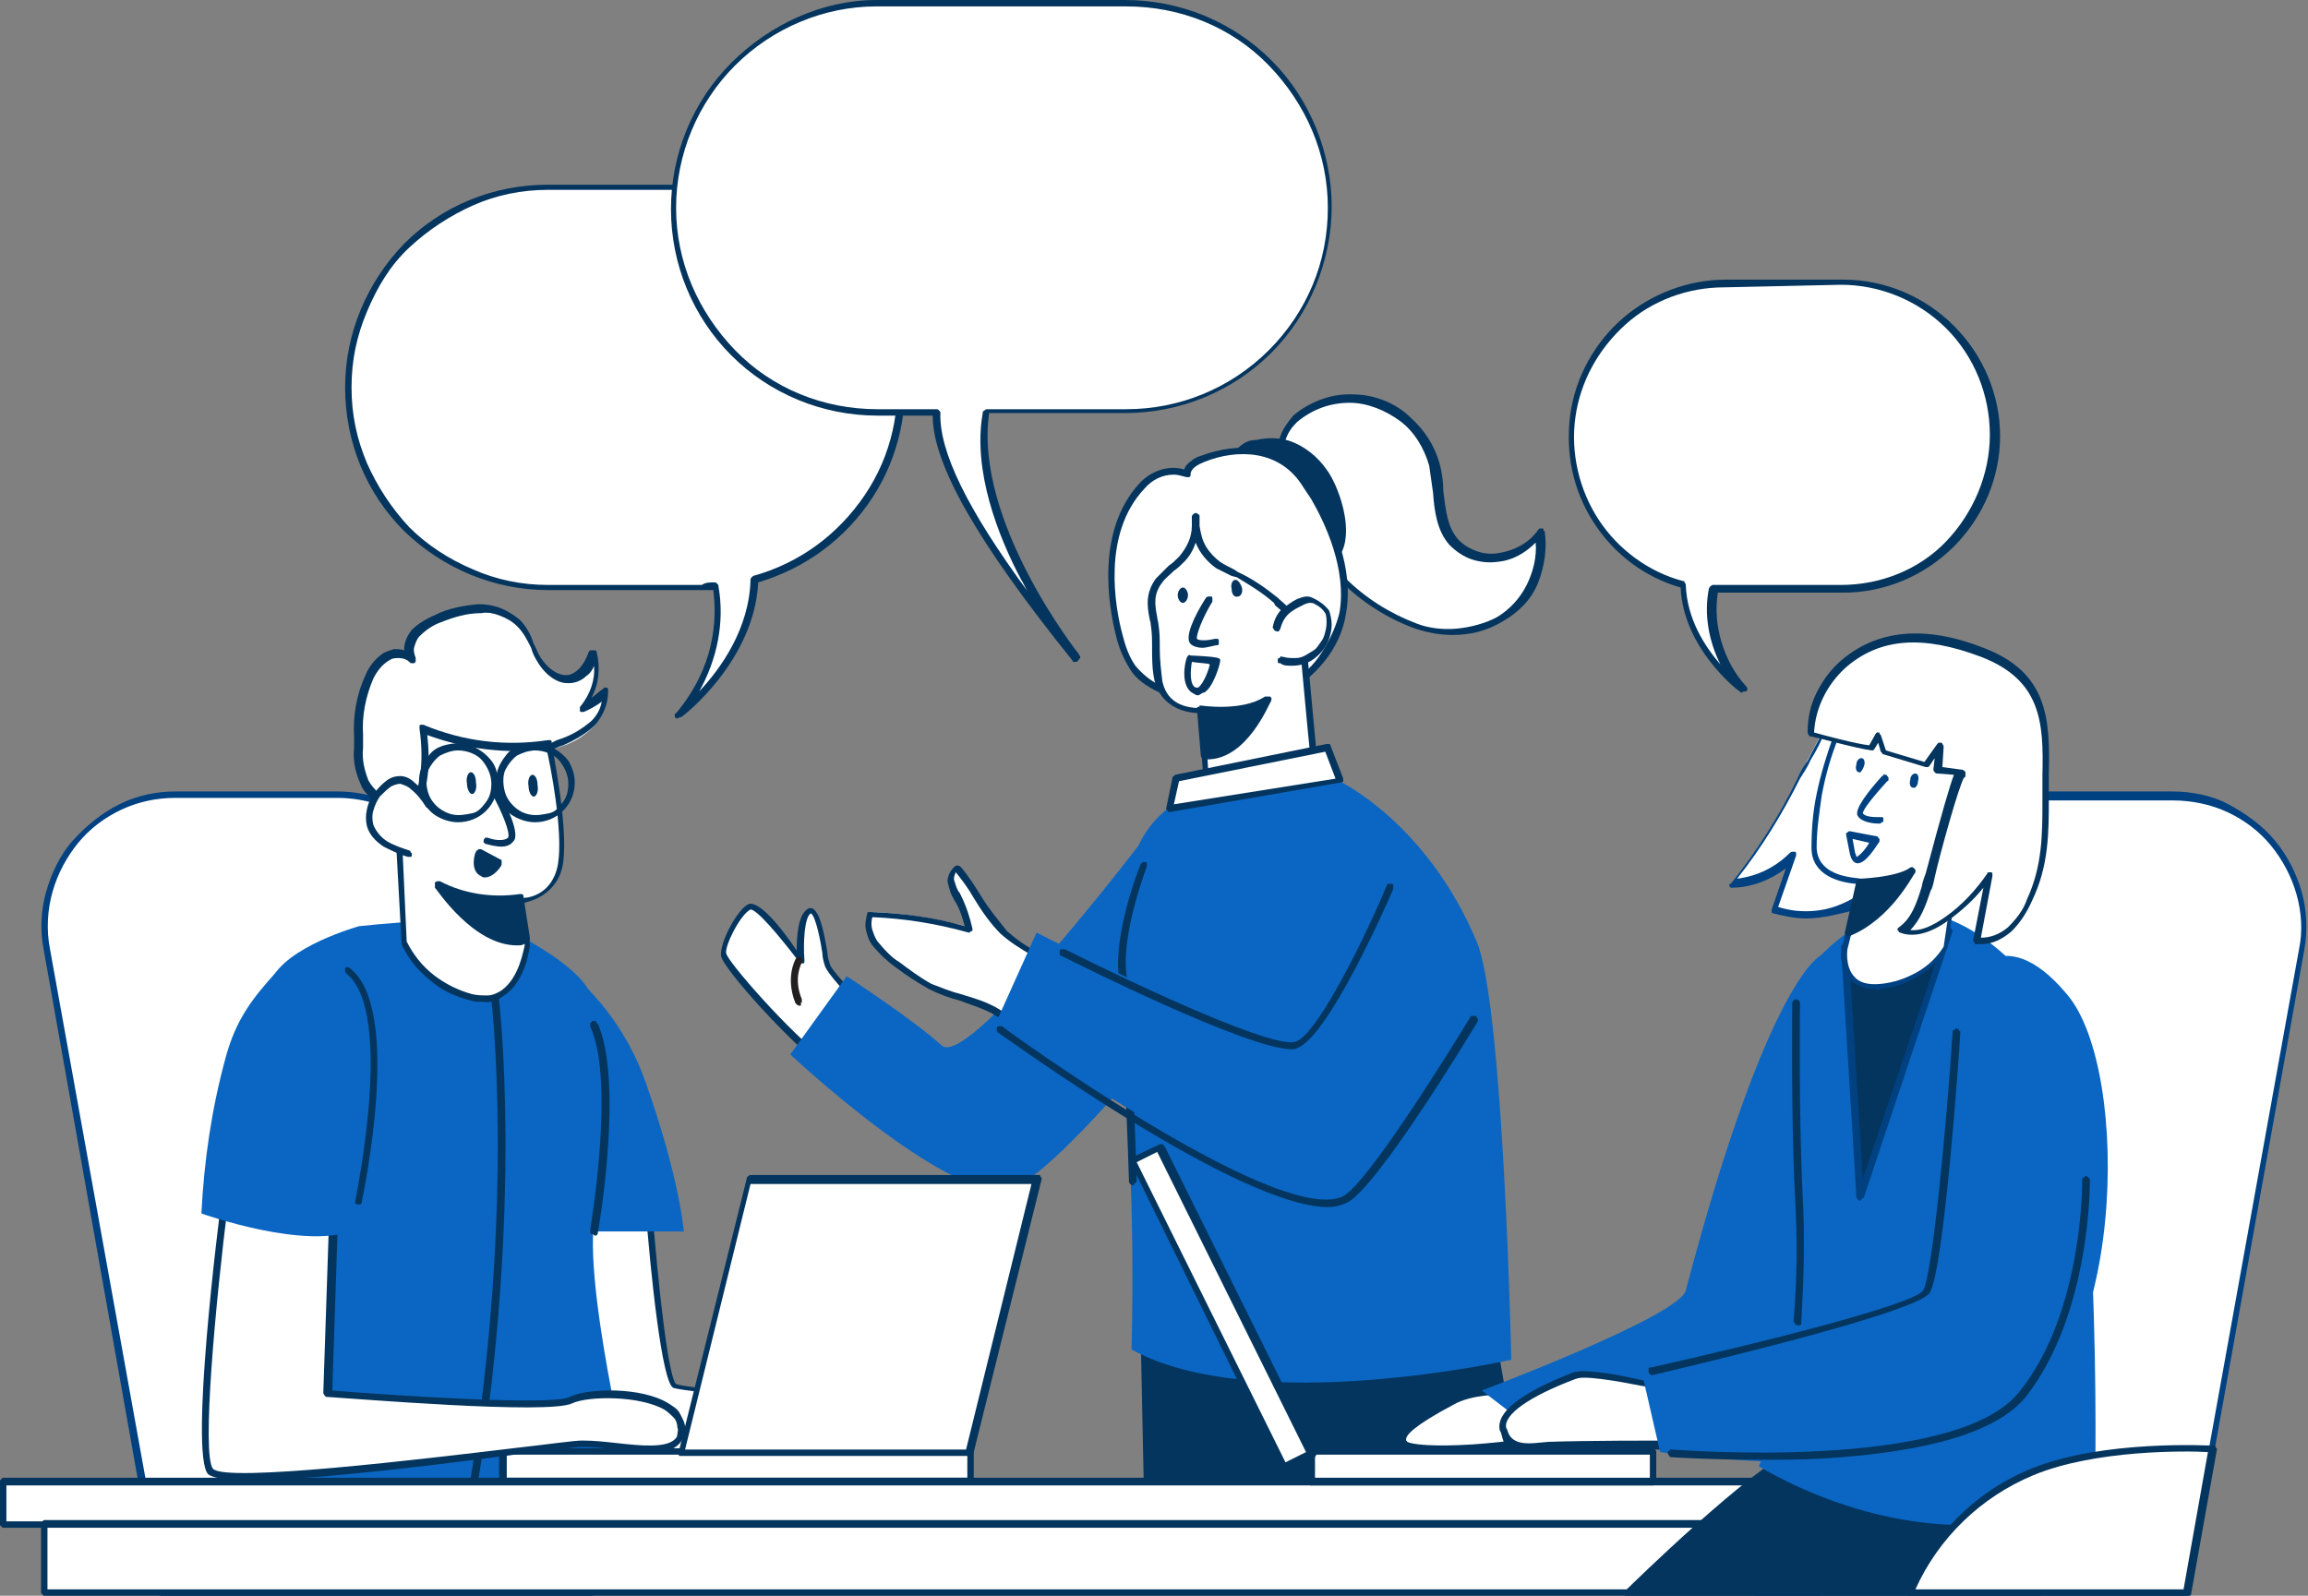
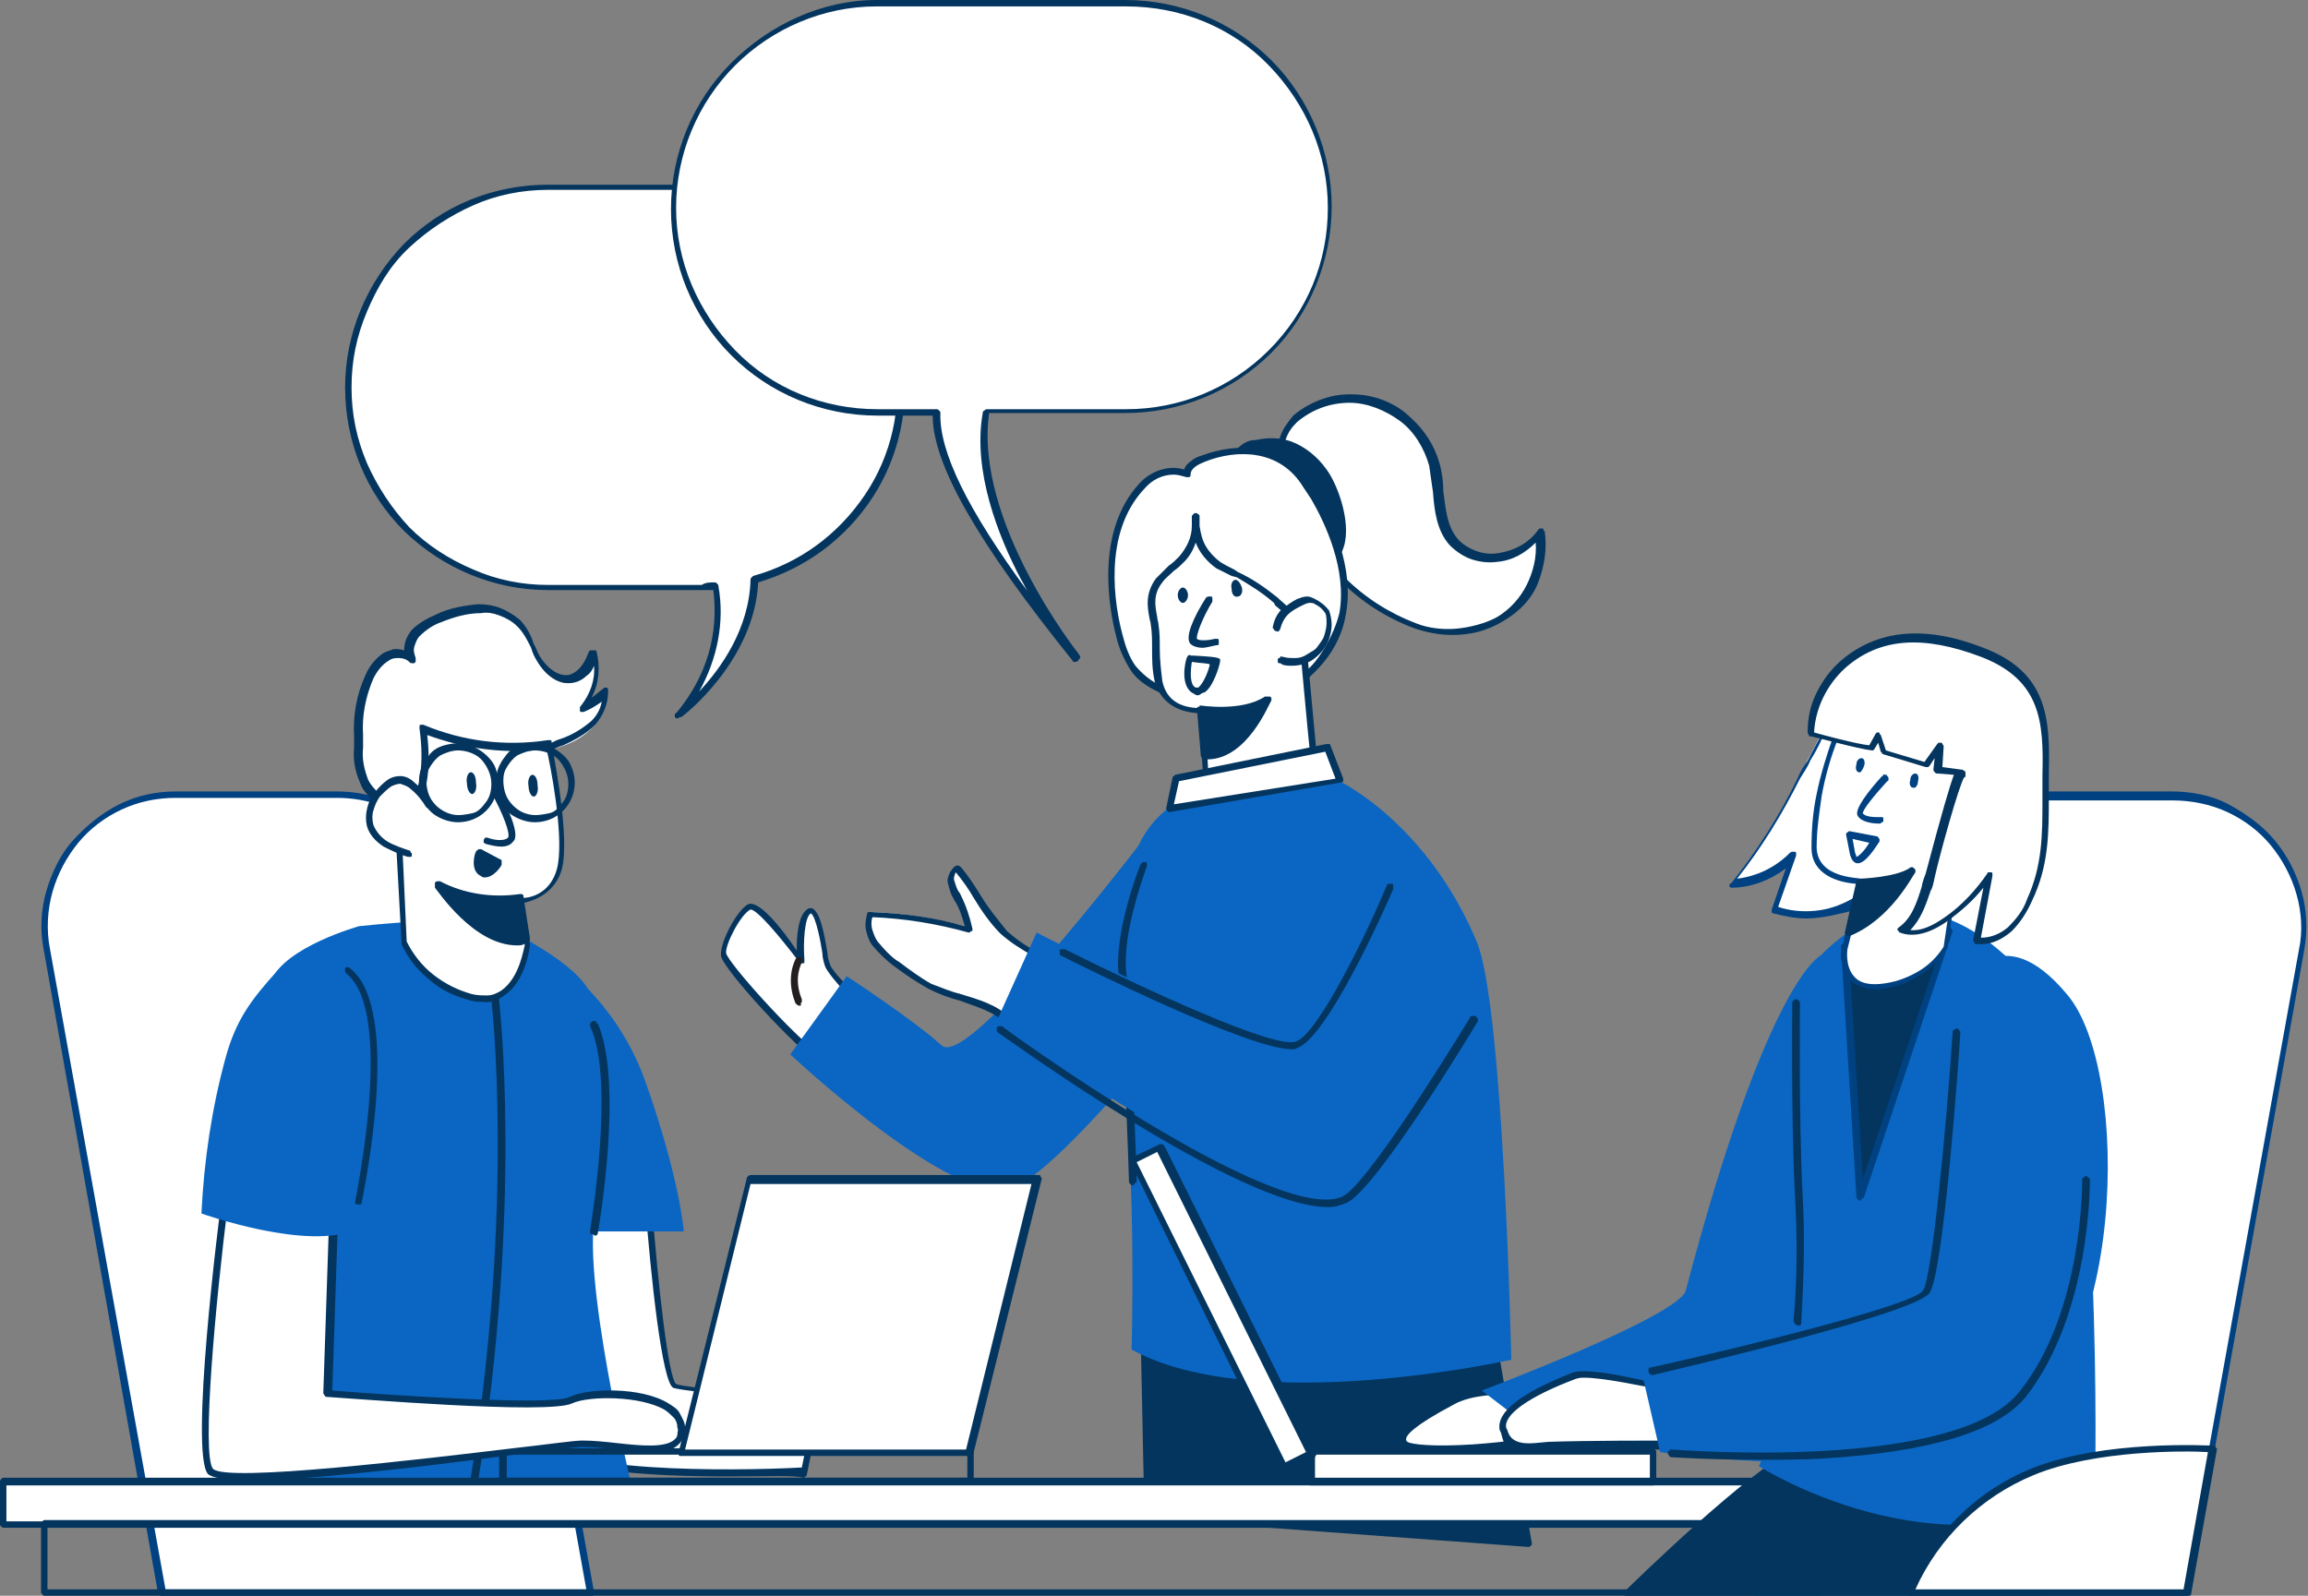
<svg xmlns="http://www.w3.org/2000/svg" version="1.1" id="Layer_1" x="0" y="0" viewBox="0 0 179.9 124.4" style="enable-background:new 0 0 179.9 124.4" xml:space="preserve">
  <rect x="0" y="0" width="179.9" height="124.4" fill="#808080" stroke="none" />
  <style>.st0{fill:#fff}.st1{fill:#04355e}.st2{fill:#0a66c2}.st4{fill:#004182}</style>
  <path class="st0" d="M66.9 78.2s-2.2-2.2-2.4-2.8c-.2-.6-.6-4.7-1.5-4.2s-.6 3.8-.6 3.8-3.1-4.7-4-4.3-2.1 2.9-2 3.7 5.7 7.1 7.6 8.2l2.9-4.4z" />
  <path class="st1" d="M64 82.9h-.1c-1.8-1.1-7.6-7.4-7.7-8.4s1.2-3.5 2.1-4c.8-.4 2.6 1.8 3.8 3.6 0-1.1.1-2.7.8-3.2.1-.1.2-.1.2-.1h.2c.6.3.9 1.7 1.2 3.5 0 .3.1.6.2.9.1.4 1.5 1.9 2.4 2.7 0 0 .1.1.1.2v.2l-3 4.5-.1.1H64zm-5.5-12c-.8.4-2 2.8-1.9 3.4.1.7 5.2 6.4 7.3 7.9l2.7-4.1c-.6-.6-2.1-2.2-2.3-2.8-.1-.3-.2-.7-.2-1-.1-.7-.5-2.9-.9-3.1-.5.3-.6 2.3-.5 3.6v.2c0 .1-.1.1-.1.1h-.2c-.1 0-.1-.1-.1-.1-1.6-2.1-3.3-4.1-3.8-4.1z" />
  <path class="st2" d="M90.6 63.5s-15 20-17.2 18-7.4-5.4-7.4-5.4l-4.4 6.1s13 12.2 17.4 10.4 17-18.2 17-18.2l-5.4-10.9z" />
  <path class="st0" d="M81.6 74.7c-1.1-.7-2.4-1.3-3.3-2.2-1.4-1.4-2.4-3.4-3.7-5-.2.1-.3.3-.4.5s-.1.4 0 .6c.1.4.3.8.5 1.2.4.8.7 1.7.9 2.5-2.5-.7-5.1-1.1-7.6-1.2-.1.4-.2.8-.1 1.2.1.4.2.8.5 1.1.5.6 1.1 1.2 1.7 1.7.8.7 1.6 1.2 2.5 1.7 2 1 4.4 1.1 6.1 2.7.8.7 2.2 1.4 3 .5.2-.3 0-5.2-.1-5.3z" />
-   <path class="st1" d="M80.6 80.8c-.8-.1-1.6-.4-2.2-1-1-1-2.3-1.3-3.6-1.8-.8-.2-1.6-.5-2.4-.9-.9-.5-1.8-1.1-2.6-1.7-.7-.5-1.3-1.1-1.8-1.7-.3-.4-.4-.8-.5-1.2-.1-.4 0-.9.1-1.3 0-.1.1-.1.1-.1h.2c2.5.1 4.9.4 7.3 1.1-.2-.7-.4-1.4-.8-2l-.1-.2c-.2-.3-.3-.7-.4-1.1-.1-.3 0-.5.1-.8.1-.2.3-.5.5-.6.1 0 .1-.1.2 0 .1 0 .1 0 .2.1.6.7 1.1 1.5 1.6 2.3.6 1 1.3 1.8 2 2.7.7.6 1.5 1.2 2.4 1.6.3.2.7.4.9.6.1.1.2.2.2.4.1.7.3 4.8-.1 5.3-.1.2-.3.3-.5.4-.2.1-.4.1-.6.2l-.2-.3zM68 71.5c-.1.3-.1.7 0 1 .1.3.2.6.4.9.5.6 1 1.2 1.7 1.6.8.6 1.6 1.2 2.5 1.7.8.3 1.5.6 2.3.8 1.3.4 2.8.8 3.9 1.9.5.5 1.2.8 1.9.9.1 0 .3 0 .4-.1.1-.1.2-.1.3-.2.2-.4.1-4.3 0-5-.3-.2-.6-.3-.9-.5-.9-.5-1.7-1-2.5-1.7-.8-.8-1.5-1.8-2.1-2.8-.4-.7-.9-1.4-1.4-2-.1.2-.2.5-.1.7.1.3.2.7.4.9l.1.2c.4.8.7 1.7.9 2.6v.1s0 .1-.1.1-.1.1-.1.1h-.1c-2.5-.7-5-1.1-7.5-1.2z" />
+   <path class="st1" d="M80.6 80.8c-.8-.1-1.6-.4-2.2-1-1-1-2.3-1.3-3.6-1.8-.8-.2-1.6-.5-2.4-.9-.9-.5-1.8-1.1-2.6-1.7-.7-.5-1.3-1.1-1.8-1.7-.3-.4-.4-.8-.5-1.2-.1-.4 0-.9.1-1.3 0-.1.1-.1.1-.1h.2c2.5.1 4.9.4 7.3 1.1-.2-.7-.4-1.4-.8-2l-.1-.2c-.2-.3-.3-.7-.4-1.1-.1-.3 0-.5.1-.8.1-.2.3-.5.5-.6.1 0 .1-.1.2 0 .1 0 .1 0 .2.1.6.7 1.1 1.5 1.6 2.3.6 1 1.3 1.8 2 2.7.7.6 1.5 1.2 2.4 1.6.3.2.7.4.9.6.1.1.2.2.2.4.1.7.3 4.8-.1 5.3-.1.2-.3.3-.5.4-.2.1-.4.1-.6.2l-.2-.3M68 71.5c-.1.3-.1.7 0 1 .1.3.2.6.4.9.5.6 1 1.2 1.7 1.6.8.6 1.6 1.2 2.5 1.7.8.3 1.5.6 2.3.8 1.3.4 2.8.8 3.9 1.9.5.5 1.2.8 1.9.9.1 0 .3 0 .4-.1.1-.1.2-.1.3-.2.2-.4.1-4.3 0-5-.3-.2-.6-.3-.9-.5-.9-.5-1.7-1-2.5-1.7-.8-.8-1.5-1.8-2.1-2.8-.4-.7-.9-1.4-1.4-2-.1.2-.2.5-.1.7.1.3.2.7.4.9l.1.2c.4.8.7 1.7.9 2.6v.1s0 .1-.1.1-.1.1-.1.1h-.1c-2.5-.7-5-1.1-7.5-1.2z" />
  <path class="st0" d="M106.1 31.2c1.3.2 2.6.8 3.6 1.7 1 .9 1.7 2.1 2.1 3.3.5 2.1.2 4.5 1.6 6.1.4.5 1 .8 1.6 1s1.2.3 1.9.2c1.3-.2 2.4-.9 3.2-1.9.2 1.3 0 2.6-.5 3.8-.5 1.2-1.4 2.2-2.5 2.9-1 .5-2.1.9-3.2 1s-2.3-.1-3.4-.4c-2.2-.8-4.1-2-5.7-3.7-2.7-2.4-4.4-5.7-4.8-9.3-.6-3.5 3.1-5.2 6.1-4.7z" />
  <path class="st1" d="M113.2 49.5c-1 0-2-.2-2.9-.5-2.2-.8-4.2-2.1-5.8-3.7-2.7-2.5-4.5-5.8-4.9-9.4-.1-.6 0-1.3.2-1.9.2-.6.6-1.1 1-1.6.7-.6 1.6-1.1 2.6-1.4s1.9-.3 2.9-.2c1.4.2 2.7.8 3.7 1.8 1 .9 1.8 2.1 2.2 3.5.2.7.3 1.5.3 2.2.2 1.5.3 2.8 1.2 3.8.4.4.9.7 1.5.9s1.2.2 1.7.1c1.2-.2 2.3-.8 3-1.8l.1-.1h.2c.1 0 .1 0 .1.1s.1.1.1.1c.2 1.3 0 2.7-.5 4s-1.5 2.3-2.7 3c-1.3.8-2.6 1.1-4 1.1zm-8-18.1c-1.5 0-2.9.5-4.1 1.5-.4.4-.7.8-.9 1.4s-.2 1.1-.2 1.6c.4 3.5 2.1 6.8 4.8 9.1 1.6 1.6 3.5 2.8 5.6 3.6 1 .4 2.2.5 3.2.4s2.2-.4 3.1-.9c1-.6 1.8-1.5 2.3-2.5.5-1 .8-2.2.7-3.3-.8.8-1.8 1.4-3 1.5-.7.1-1.4 0-2-.2-.6-.2-1.2-.6-1.7-1.1-1-1.1-1.2-2.7-1.3-4.1l-.3-2.1c-.4-1.4-1.2-2.7-2.3-3.5s-2.5-1.4-3.9-1.4z" />
  <path class="st1" d="M103.2 36.5c-.7-1-1.6-1.7-2.7-2.1-.8-.2-1.7-.3-2.5 0-.3 0-.6.1-.8.3s-.5.4-.7.6c-.1.3-.2.6-.2 1 0 .3.1.6.2.9.7 2.1 3.2 6.8 5.9 6.7 3.7-.2 2-5.7.8-7.4z" />
  <path class="st1" d="M102.2 44.2c-2.8 0-5.2-4.6-6-6.9-.1-.3-.2-.7-.2-1s.1-.7.2-1c.2-.3.4-.5.7-.7.3-.2.6-.3 1-.3.9-.2 1.8-.2 2.7.1 1.1.4 2.1 1.2 2.8 2.2.9 1.2 2.1 4.5 1.2 6.4-.2.4-.5.8-.9 1s-.9.4-1.3.3l-.2-.1zm-3-9.7c-.4 0-.8 0-1.2.1-.3 0-.5.1-.8.2s-.4.3-.6.5c-.1.3-.2.6-.1.8 0 .3.1.6.2.8.7 2.1 3.1 6.6 5.6 6.5.4 0 .7-.1 1.1-.3s.6-.5.7-.8c.8-1.7-.3-4.7-1.2-5.9-.6-.9-1.5-1.6-2.5-2-.4.2-.8.1-1.2.1zM116.5 104.3l2.8 16.1-29.7-2.2-.4-19.5c0-.1 27.3 5.6 27.3 5.6z" />
  <path class="st1" d="m119.2 120.6-29.7-2.2c-.1 0-.1 0-.2-.1 0-.1-.1-.1-.1-.2l-.4-19.5v-.1s0-.1.1-.1c0 0 .1 0 .1-.1h.1l27.3 5.7c.1 0 .1 0 .1.1s.1.1.1.1l2.8 16.1v.1s0 .1-.1.1l-.1.1c.1 0 .1 0 0 0zm-29.4-2.7 29.1 2.2-2.7-15.6-26.8-5.6.4 19z" />
  <path class="st2" d="M104.4 60.9s6.8 3.2 10.7 12.5c2.1 4.9 2.7 32.6 2.7 32.6s-20 4.5-29.6-.8c0 0 .4-12.9-.7-21.7-.5-4.5-.7-14 1.5-18.1 3.1-5.5 10.1-4.2 15.4-4.5z" />
  <path class="st1" d="M88.3 92.4c-.1 0-.1 0-.2-.1s-.1-.1-.1-.2-.4-12.7-.8-16c-.4-3.4 1.6-8.5 1.7-8.7 0 0 0-.1.1-.1l.1-.1h.2c.1 0 .1.1.1.1v.2c0 .1-2 5.2-1.6 8.4s.8 15.9.8 16.1v.1s0 .1-.1.1l-.1.1c0 .1 0 .1-.1.1z" />
  <path class="st0" d="m102.5 38.7-.6-.9c-1.8-2.8-5.1-3.1-8.1-2-.6.2-1.2.6-1.3 1.2-1.2-.5-2.6 0-3.5 1-2.8 3.1-2.8 7.9-1.8 11.7.2.9.5 1.7 1 2.5.5.7 1.2 1.2 2 1.6 5.3 2.8 13.2.6 14.4-5.9.6-3.1-.6-6.5-2.1-9.2z" />
  <path class="st1" d="M95.3 55.1c-1.8 0-3.5-.4-5.1-1.2-.8-.4-1.6-.9-2.1-1.7-.5-.8-.9-1.7-1.1-2.6-.6-2.3-1.6-8.2 1.8-11.9.8-.9 2.2-1.5 3.5-1.1.1-.3.3-.5.6-.7.2-.2.5-.3.8-.4 2.7-1 6.3-1 8.4 2.1.2.3.4.6.6 1 1.1 1.9 2.9 5.7 2.2 9.3-.2 1.3-.8 2.6-1.7 3.7s-1.9 1.9-3.1 2.5c-1.5.6-3.1 1-4.8 1zM91.5 37c-.9 0-1.7.4-2.3 1.1-3.3 3.5-2.3 9.2-1.7 11.4.2.8.5 1.7 1 2.4.5.6 1.2 1.2 1.9 1.5 1.5.7 3.1 1.1 4.7 1.1s3.3-.3 4.8-1c1.2-.5 2.2-1.3 2.9-2.3s1.3-2.2 1.6-3.4c.6-3.4-1.1-7-2.2-8.9l-.6-.9c-1.8-3-5.2-3-7.7-2-.5.2-1.1.5-1.1 1v.1l-.1.1h-.2c-.4-.1-.7-.2-1-.2z" />
  <path class="st0" d="m93.6 55.4.4 5.2s1.5 1.2 4.9 0 3.5-2 3.5-2l-.9-9.7c0-.4-1.7-1.8-2-2-.9-.8-1.9-1.5-3-2-.5-.2-1-.5-1.5-.8-.6-.4-1.1-1-1.4-1.6-.3-.6-.5-1.3-.4-2.1.1.6 0 1.2-.2 1.7s-.5 1.1-.9 1.5c-.5.6-1.3 1-1.8 1.6-.9 1.1-.5 2.1-.4 3.4.2 1.5 0 2.9.3 4.4.6 2.6 3.3 2.3 3.4 2.4z" />
  <path class="st1" d="M96.2 61.4c-.8 0-1.6-.2-2.3-.6 0 0-.1 0-.1-.1v-.1l-.4-5c-1.8-.1-3-1-3.4-2.5-.2-.9-.2-1.7-.2-2.6 0-.6 0-1.2-.1-1.8 0-.2-.1-.4-.1-.5-.2-1-.3-2 .5-3.1l1-1c.3-.2.5-.4.8-.7.6-.7 1-1.5 1-2.4v-.7c0-.1 0-.1.1-.2s.1-.1.2-.1.1 0 .2.1c.1 0 .1.1.1.2v.7c.1.6.2 1.1.5 1.6s.7.9 1.1 1.2c.3.2.7.4 1.1.6l.3.2c1.1.5 2.1 1.2 3.1 2l.1.1c1.6 1.4 1.9 1.8 2 2.1l.9 9.7v.1c0 .2-.3 1.1-3.7 2.3-.8.3-1.8.5-2.7.5zm-2-.9c.4.2 1.8.9 4.6-.1s3.2-1.7 3.3-1.8c-.1-.8-.9-9.6-.9-9.6s-.2-.5-1.8-1.8l-.1-.2c-.9-.8-1.9-1.4-2.9-2l-.4-.1-1.2-.6c-.7-.5-1.3-1.2-1.6-2-.2.6-.5 1.1-.9 1.5-.3.3-.5.5-.8.7-.3.3-.7.6-.9.9-.7.9-.6 1.7-.4 2.7 0 .2.1.4.1.6.1.6.1 1.2.1 1.9 0 .8.1 1.7.2 2.5.3 1.4 1.3 2.1 3 2.1h.2s.1 0 .1.1v.1l.3 5.1z" />
  <path class="st0" d="M99.4 48.9c.1-.5.3-.9.7-1.3.3-.3.7-.5 1.2-.7.2-.1.5-.2.7-.2.2 0 .3.1.5.1.4.2.7.4.9.8.1.3.2.6.1 1 0 .4-.1.7-.2 1.1-.1.3-.3.7-.5.9-.2.3-.5.5-.8.7-.7.3-1.4.4-2.1.2" />
  <path class="st1" d="M100.7 51.9c-.3 0-.7 0-.9-.2h-.1s-.1 0-.1-.1v-.2s0-.1.1-.1c0 0 .1 0 .1-.1s.1 0 .1 0h.1c.3.1.6.1 1 .1.3 0 .6-.1.9-.3s.6-.3.8-.6.4-.5.5-.8c.1-.3.2-.7.2-1 0-.3 0-.6-.1-.8-.2-.3-.4-.5-.8-.7-.1-.1-.3-.1-.4-.1-.2 0-.4.1-.6.2-.4.2-.8.4-1.1.7-.3.3-.5.7-.6 1.1 0 .1-.1.1-.1.2-.1 0-.1.1-.2 0-.1 0-.1 0-.2-.1 0-.1-.1-.1-.1-.2.1-.5.3-1 .7-1.4.4-.3.8-.6 1.2-.8.3-.1.5-.2.8-.2.2 0 .4.1.6.2.4.2.8.5 1.1.9.1.3.2.7.2 1.1 0 .4-.1.8-.2 1.1-.2.6-.6 1.1-1.1 1.5-.5.4-1.1.6-1.8.6z" />
-   <path class="st0" d="M94.2 46.7s-1.7 2.8-1.2 3.2 1.6.1 1.6.1" />
  <path class="st1" d="M93.7 50.5c-.3 0-.7-.1-.9-.3-.5-.5.3-2.2 1.2-3.6 0 0 .1-.1.2-.1h.2c.1 0 .1.1.1.2v.2c-.8 1.3-1.3 2.7-1.2 2.9.2.2 1 .1 1.4 0h.2c.1 0 .1.1.1.2v.2c0 .1-.1.1-.2.1-.5.1-.8.2-1.1.2zM96.5 46.5c.2 0 .4-.3.3-.7-.1-.3-.3-.6-.5-.6s-.4.3-.3.7c0 .4.2.7.5.6zM92.2 47c.2 0 .4-.3.4-.6s-.2-.6-.4-.6-.4.3-.4.6.2.6.4.6zM93.6 55.4s3.3.5 5.2-.8c0 0-1.8 4.6-4.9 4.4l-.3-3.6z" />
  <path class="st1" d="M94.1 59.2h-.2c-.1 0-.1 0-.2-.1 0 0-.1-.1-.1-.2l-.3-3.6v-.1s0-.1.1-.1.1 0 .1-.1h.1s3.2.5 5-.7h.4l.1.1v.2c-.2.3-1.9 4.6-5 4.6zm-.2-3.5.2 3c2 0 3.4-2.3 4-3.5-1.3.5-2.8.6-4.2.5z" />
  <path class="st0" d="m91.7 60.7-.5 2.3 13.3-2.2-1-2.6-11.8 2.5z" />
  <path class="st1" d="M91.2 63.3s-.1 0 0 0c-.1 0-.2 0-.2-.1l-.1-.1V63l.5-2.4s0-.1.1-.1l.1-.1 11.8-2.4h.2c.1 0 .1.1.1.1l1 2.6v.2l-.1.1h-.1l-13.3 2.3zm.7-2.4-.4 1.8 12.6-2-.8-2.1-11.4 2.3zM93.4 54.2c-.1 0-.2 0-.3-.1-1.2-.5-.7-2.6-.6-2.8 0-.1.1-.1.1-.2.1 0 .1-.1.2 0 2.2.1 2.2.2 2.3.3s-.4 1.8-1 2.4c-.1.1-.2.2-.3.2s-.3.2-.4.2zm-.5-2.6c-.1.6-.2 1.8.3 2h.2c.4-.3.8-1.3.9-1.8-.1-.1-.8-.1-1.4-.2z" />
  <path class="st2" d="M109.2 72.6s-5.3 7.9-6.3 9.4-22.1-9.3-22.1-9.3l-3.2 7.1s30 20 31.5 16.5 4.6-17.6 4.6-17.6" />
  <path class="st1" d="M100.7 81.8c-3.4 0-16.4-6.5-18-7.3-.1 0-.1-.1-.1-.2v-.2c0-.1.1-.1.2-.1h.2c6.4 3.2 16.4 7.8 18 7.2 1.8-.6 5.8-9 7.1-12.2 0-.1.1-.1.2-.1h.2c.1 0 .1.1.1.2v.2c-.5 1.2-5.1 11.6-7.5 12.4-.1.1-.3.1-.4.1z" />
  <path class="st1" d="M103.5 94.1c-6.9 0-24.8-13-25.7-13.6l-.1-.1V80.1l.1-.1H78.1c.2.2 21.3 15.5 26.5 13.3 1.8-.8 7.8-10.4 10-14 0-.1.1-.1.2-.1h.2s.1 0 .1.1c0 0 0 .1.1.1v.2c-.3.5-8 13.3-10.3 14.2-.5.2-.9.3-1.4.3z" />
  <path d="M62.3 78.4s-.1 0-.2-.1l-.1-.1c-.8-2 0-3.4 0-3.4s0-.1.1-.1c0 0 .1 0 .1-.1h.2l.1.1V75c0 .1-.7 1.2 0 2.9v.2s0 .1-.1.1c.1.2 0 .2-.1.2.1 0 .1 0 0 0z" style="fill:#231f20" />
  <path class="st0" d="M26.3 61.9H13.7c-1.5 0-3 .3-4.3 1s-2.6 1.6-3.5 2.7-1.7 2.5-2 3.9c-.4 1.4-.5 3-.2 4.4l9 50.2H46l-9.7-53.8c-.4-2.4-1.7-4.5-3.5-6s-4.1-2.4-6.5-2.4z" />
  <path class="st4" d="M46 124.4H12.6c-.1 0-.1 0-.2-.1s-.1-.1-.1-.2L3.4 74c-.3-1.5-.2-3.1.2-4.5s1.1-2.9 2.1-4 2.2-2.1 3.6-2.8 2.9-1 4.4-1h12.6c2.5 0 4.8.9 6.7 2.4 1.9 1.6 3.2 3.8 3.6 6.2l9.7 53.8v.2l-.1.1H46zm-33.1-.5h32.8l-9.6-53.5c-.4-2.3-1.6-4.4-3.4-5.9-1.8-1.5-4.1-2.3-6.4-2.3H13.7c-1.5 0-2.9.3-4.2.9-1.3.6-2.5 1.5-3.4 2.6s-1.6 2.4-2 3.8-.5 3-.2 4.5l9 49.9z" />
  <path class="st0" d="M50.6 93.7s1 14 2 14.3 11.2 1.3 11.2 1.3l-1.1 5.4s-19.7 1-20.7-2.6S39.9 91 39.9 91l10.7 2.7z" />
  <path class="st1" d="M56.7 115.1c-6 0-14.2-.4-14.9-2.9-1-3.6-2.1-20.4-2.2-21.1V91s0-.1.1-.1.1-.1.1-.1h.1l10.7 2.7s.1 0 .1.1.1.1.1.2c.5 6.5 1.3 13.6 1.9 14.1.8.3 8.3 1 11.1 1.3h.1s.1 0 .1.1v.2l-1.1 5.4c0 .1 0 .1-.1.2 0 0-.1.1-.2.1-.5-.2-2.9-.1-5.9-.1zM40.2 91.4c.2 2.5 1.2 17.4 2.1 20.6.8 2.8 14.7 2.7 20.2 2.4l1-4.9c-1.7-.2-10-1-11-1.3-.9-.3-1.8-9-2.2-14.3l-10.1-2.5z" />
  <path class="st2" d="M41.3 73.4c.1.3 6.3 3.3 9 10.9s3 11.7 3 11.7H37.6l3.7-22.6z" />
  <path class="st2" d="M28 72.2s-5.8 1.6-6.9 4.3c-1.2 2.7 1.2 38.8 1.2 38.8l27 .8s-4.2-17.3-2.8-21.8.2-13.8-.3-16.3-5.5-4.9-7.2-5.9c-1.8-.9-11 .1-11 .1z" />
  <path class="st1" d="M36.8 116.1c-.1 0-.2-.1-.2-.1 0-.1-.1-.1 0-.2 3.6-22.1 1.7-37.7 1.7-37.9 0-.1 0-.1.1-.2 0-.1.1-.1.2-.1h.1s.1 0 .1.1c0 0 0 .1.1.1s0 .1 0 .1c0 .2 1.9 15.9-1.7 38 0 .1 0 .1-.1.1-.2.1-.2.1-.3.1z" />
  <path class="st0" d="M29.7 63.2c-.1-.1-.1-.3-.2-.5-.3-.7-.8-1.1-1.1-1.7-.6-1.2-.4-2.3-.5-3.6-.1-1.6.2-3.2.9-4.6.3-.6.7-1.2 1.3-1.5.3-.2.6-.3 1-.2.3 0 .7.2.9.4-.1-.3-.2-.7-.1-1s.2-.7.5-.9c.5-.5 1.1-.9 1.8-1.1 1-.5 2.1-.7 3.2-.8.5 0 1.1.1 1.6.3.5.2 1 .5 1.4.9.8.8 1.1 1.9 1.6 2.8.5.9 1.6 1.8 2.6 1.5.8-.2 1.3-1.1 1.6-1.9.2.7.2 1.5.1 2.2-.2.7-.5 1.4-1 2 .7-.3 1.4-.7 1.9-1.2 0 .9-.4 1.8-1 2.4-.7.7-1.5 1.2-2.5 1.5-.5.2-1 .3-1.2.8-.2.5 0 1.2-.2 1.7-.3.9-.8 1.7-1.5 2.4-1 1-2.4 1.7-3.8 2-1.4.2-2.9.2-4.3-.1-.8-.1-1.5-.4-2.1-.7-.6-.8-.7-.6-.9-1.1z" />
  <path class="st1" d="M35.4 65.2c-.9 0-1.8-.1-2.7-.3-.8-.1-1.6-.4-2.2-.8-.2-.1-.4-.2-.5-.3-.1 0-.2-.1-.4-.2-.1-.1-.2-.2-.2-.3-.1-.2-.2-.3-.2-.5-.1-.3-.3-.6-.6-.9-.2-.2-.4-.5-.5-.8-.4-.9-.6-1.8-.5-2.8v-.9c-.1-1.6.2-3.3.9-4.8.3-.7.8-1.3 1.4-1.7.2-.1.5-.2.8-.3.3 0 .5 0 .8.1 0-.6.2-1.1.6-1.6.5-.5 1.2-.9 1.9-1.2 1-.5 2.2-.7 3.3-.8.6 0 1.2.1 1.7.3.5.2 1 .5 1.5.9.5.5.9 1.2 1.1 1.9.2.3.3.7.5 1 .5.8 1.4 1.6 2.3 1.4.6-.2 1.1-.7 1.5-1.8l.1-.1h.4c.1 0 .1.1.1.1.3 1.2.2 2.5-.4 3.6.3-.2.6-.5.9-.7l.1-.1h.2l.1.1v.2c0 1-.4 1.9-1 2.6-.7.7-1.6 1.2-2.5 1.6l-.3.1c-.4.2-.6.2-.7.5-.1.2-.1.5-.1.7 0 .3 0 .7-.1 1-.3.9-.8 1.8-1.5 2.5-1.1 1.1-2.5 1.8-4 2.1-.6.2-1.2.2-1.8.2zm-5.5-2.1c.1.2.1.2.3.3l.6.3c.6.4 1.3.6 2.1.7 1.4.3 2.8.3 4.2.1 1.4-.2 2.7-.9 3.7-1.9.6-.7 1.1-1.5 1.4-2.3.1-.2.1-.5.1-.8 0-.3 0-.7.1-1 .1-.2.2-.4.4-.5l.6-.3.3-.1c.9-.3 1.7-.8 2.4-1.4.4-.4.7-.9.8-1.5-.4.3-.9.6-1.4.8h-.2c-.1 0-.1-.1-.1-.1v-.2c0-.1 0-.1.1-.2.7-.9 1.1-2 1-3.1-.1.3-.3.6-.6.8-.2.2-.5.4-.9.5-1.2.3-2.3-.6-2.9-1.6-.2-.3-.4-.7-.5-1.1-.3-.6-.6-1.2-1.1-1.7-.4-.4-.8-.6-1.3-.8-.5-.2-1-.3-1.5-.2-1.1 0-2.1.3-3.1.7-.6.2-1.2.6-1.7 1.1-.2.2-.3.5-.4.8s0 .6.1.9v.2c0 .1 0 .1-.1.2h-.2c-.1 0-.1 0-.2-.1-.2-.2-.5-.3-.8-.3s-.5 0-.8.2c-.5.3-.9.8-1.2 1.4-.6 1.4-.9 2.9-.8 4.4v1c-.1.9.1 1.7.4 2.5.1.2.3.5.5.7.3.3.5.7.6 1 0 .3.1.5.1.6z" />
  <path class="st0" d="m40.5 70.1.5 3.5s-.5 5-4.3 4.1c-1.2-.3-2.2-.8-3.1-1.6-.9-.7-1.7-1.7-2.2-2.7l-.5-9.1s2.8-1.5 1.9-7.6c3.1 1.3 6.5 1.7 9.9 1.3 0 0 1.3 6.3.9 9.2-.1.8-.4 1.5-1 2.1-.5.5-1.3.8-2.1.8z" />
  <path class="st1" d="M37.6 78.1c-.3 0-.6 0-.9-.1-1.2-.3-2.3-.8-3.2-1.6-1-.8-1.7-1.7-2.2-2.8v-.1l-.5-9.1v-.2c0-.1.1-.1.1-.1s2.6-1.5 1.8-7.3v-.2s0-.1.1-.1h.2c3.1 1.3 6.4 1.7 9.7 1.2h.2c.1 0 .1.1.1.2 0 .3 1.3 6.3.9 9.3-.1.8-.4 1.5-1 2.1s-1.3.9-2.1 1.1l.5 3.2v.1c0 .1-.3 2.8-2 3.9-.5.4-1.1.6-1.7.5zm-5.9-4.7c.5 1 1.2 1.9 2.1 2.6s1.9 1.2 3 1.5c.4.1.8.1 1.2.1s.8-.2 1.1-.4c1.4-1 1.7-3.2 1.8-3.5l-.5-3.4v-.1s0-.1.1-.1l.1-.1h.1c.7 0 1.4-.3 1.9-.8s.8-1.2.9-1.9c.4-2.5-.6-7.7-.9-8.9-3.1.4-6.3 0-9.3-1.1.6 5.1-1.4 6.9-2 7.3l.4 8.8z" />
  <path class="st0" d="M38.6 61.6s1.8 3.3 1.3 3.8-1.9 0-1.9 0" />
  <path class="st1" d="M39.1 66c-.4 0-.8-.1-1.2-.2-.1 0-.1-.1-.2-.1v-.2c0-.1.1-.1.1-.2h.2c.5.2 1.3.3 1.6 0 .2-.3-.4-1.9-1.3-3.5v-.2c0-.1.1-.1.1-.2s.1 0 .2 0 .1.1.2.1c.7 1.3 1.8 3.6 1.2 4.1-.2.3-.6.4-.9.4zM36.8 61.9c.2 0 .4-.4.3-.9 0-.5-.2-.8-.4-.8s-.4.4-.3.9c0 .4.2.8.4.8zM41.6 62.1c.2 0 .4-.4.3-.9 0-.5-.2-.8-.4-.8s-.4.4-.3.9c0 .4.2.8.4.8z" />
  <path class="st0" d="M33.4 62.8c-.3-.6-.8-1.1-1.3-1.5-.3-.2-.6-.4-1-.4-.3 0-.6.1-.8.2-.4.2-.7.5-1 .9s-.4.8-.5 1.2c-.1.4-.1.8 0 1.2.2.6.6 1.1 1.2 1.4.5.3 1.1.6 1.7.8" />
  <path class="st1" d="M31.8 66.8s-.1 0 0 0c-.7-.2-1.3-.5-1.9-.8-.6-.4-1.1-.9-1.3-1.6-.1-.4-.1-.9 0-1.3.1-.5.3-.9.6-1.3s.6-.7 1-1c.3-.2.6-.3 1-.3s.8.2 1.1.5c.5.4 1 1 1.4 1.6v.2c0 .1-.1.1-.1.2h-.2c-.1 0-.1 0-.2-.1-.3-.5-.7-1-1.2-1.4-.2-.2-.5-.3-.8-.4-.2 0-.5.1-.7.2-.3.2-.6.5-.9.8-.2.3-.4.7-.5 1.1-.1.3-.1.7 0 1.1.2.5.6 1 1.1 1.3.5.3 1.1.5 1.7.7 0 0 .1 0 .1.1 0 0 0 .1.1.1v.2c0 .1-.1.1-.1.1h-.2zM40.5 70.1c-2.2.3-4.4 0-6.4-1.1 0 0 3.2 5 6.9 4.3l-.5-3.2z" />
  <path class="st1" d="M40.3 73.7c-3.4 0-6.2-4.3-6.4-4.5v-.4s.1-.1.2-.1h.2c1.9 1 4.1 1.3 6.2 1h.2l.1.1v.1l.5 3.2v.2c0 .1-.1.1-.2.1-.3.3-.5.3-.8.3zM35 69.8c1.1 1.3 3.3 3.7 5.7 3.4l-.4-2.7c-1.8.2-3.6-.1-5.3-.7zM35.7 64.1c-.6 0-1.2-.2-1.7-.5s-.9-.8-1.1-1.4c-.2-.6-.3-1.2-.2-1.8.1-.6.4-1.1.8-1.6s1-.7 1.6-.8c.6-.1 1.2-.1 1.8.2s1 .6 1.4 1.1.5 1.1.5 1.7c0 .8-.3 1.6-.9 2.2-.6.6-1.4.9-2.2.9zm0-5.6c-.5 0-1 .2-1.4.4-.4.3-.7.7-.9 1.1-.2.5-.2 1-.1 1.5s.3.9.7 1.3c.3.3.8.6 1.3.7s1 0 1.5-.1.8-.5 1.1-.9c.3-.4.4-.9.4-1.4 0-.7-.3-1.3-.7-1.8s-1.2-.8-1.9-.8z" />
  <path class="st1" d="M41.7 64.1c-.6 0-1.2-.2-1.7-.5s-.9-.8-1.1-1.4-.3-1.2-.2-1.8.4-1.1.8-1.6 1-.7 1.6-.8c.6-.1 1.2-.1 1.8.2s1 .6 1.4 1.1c.3.5.5 1.1.5 1.7 0 .8-.3 1.6-.9 2.2-.6.6-1.4.9-2.2.9zm0-5.6c-.5 0-1 .2-1.4.4-.4.3-.7.7-.9 1.1s-.2 1-.1 1.5.3.9.7 1.3.8.6 1.3.7 1 0 1.5-.1.8-.5 1.1-.9c.3-.4.4-.9.4-1.4 0-.7-.3-1.3-.7-1.8s-1.2-.8-1.9-.8zM38.9 67.3l-1.6-.8s-.4 1.3.2 1.6 1.4-.8 1.4-.8z" />
  <path class="st1" d="M37.8 68.4c-.1 0-.2 0-.3-.1-.9-.4-.5-1.8-.4-1.9 0 0 0-.1.1-.1l.1-.1h.2l1.5.8s.1 0 .1.1V67.4c0 .1-.6 1-1.3 1zm-.3-1.5c-.1.4-.1.9.2 1s.6-.2.9-.5l-1.1-.5z" />
-   <path class="st0" d="M39.2 115.5h36.4v-2.3H39.2v2.3z" />
  <path class="st1" d="M75.6 115.8H39.2c-.1 0-.1 0-.2-.1s-.1-.1-.1-.2v-2.3c0-.1 0-.1.1-.2 0-.1.1-.1.2-.1h36.4c.1 0 .1 0 .2.1s.1.1.1.2v2.3c0 .1 0 .1-.1.2s-.1.1-.2.1zm-36.1-.6h35.9v-1.8H39.5v1.8z" />
  <path class="st0" d="M17.6 93.4s-2.5 19.7-1.1 21.3 26.3-2 29-2.1 7.8 1.5 7.7-1.3-6.8-3-8.6-2.1c-1.8.9-18.9-.5-18.9-.5l.5-15.3h-8.6z" />
  <path class="st1" d="M19.4 115.4c-1.8 0-2.9-.2-3.2-.5-1.4-1.7.8-19.5 1.1-21.6 0-.1 0-.1.1-.2 0 0 .1-.1.2-.1h8.5c.1 0 .1 0 .2.1 0 0 0 .1.1.1v.1l-.5 15.1c4.9.4 17.2 1.2 18.5.5 1.4-.7 5.6-.8 7.7.5.3.2.7.4.9.8s.4.7.4 1.1c0 .2 0 .5-.1.7-.1.2-.2.4-.4.6-.9.9-3 .7-4.9.4-.8-.1-1.7-.2-2.6-.2-.6 0-2.7.3-5.3.6-9.8 1.3-16.9 2-20.7 2zm-1.6-21.8c-1 7.9-2.1 19.8-1.2 20.9 1 1.1 16.7-.8 23.4-1.6 2.7-.3 4.7-.6 5.4-.6.9 0 1.8.1 2.7.2 1.8.2 3.8.4 4.5-.3.1-.1.2-.2.2-.4s.1-.3 0-.5c0-.3-.1-.6-.3-.8-.2-.2-.4-.4-.7-.6-1.9-1.1-5.9-1.1-7.2-.5-1.8.9-17.3-.4-19.1-.5-.1 0-.1 0-.2-.1 0-.1-.1-.1-.1-.2l.5-15h-7.9z" />
  <path class="st0" d="M58.3 92h22.4l-5.3 21.3H53.1c0-.1 5.2-21.3 5.2-21.3z" />
  <path class="st1" d="M75.5 113.5H53s-.1 0-.1-.1v-.2l5.3-21.3c0-.1 0-.1.1-.2 0 0 .1-.1.2-.1H81s.1 0 .1.1c0 0 0 .1.1.1v.1l-5.3 21.3c0 .1-.1.1-.1.2-.2.1-.2.1-.3.1zm-22.1-.5h21.9l5.1-20.7H58.5L53.4 113z" />
  <path class="st2" d="M24 74.9c-.1.1-2.3.7-2.4.8-2 2.2-3.2 3.8-4 6.7-1.1 4-1.7 8.1-1.9 12.2 0 0 8.4 3 12.1 1.2 0 0 2.1-15.1 0-19.2-.8-1.5-2-2.9-3.8-1.7z" />
  <path class="st1" d="M28 93.9h-.2l-.1-.1c-.1-.1 0-.1 0-.1v-.1c0-.2 3.1-14.7-.7-17.7 0 0-.1-.1-.1-.2v-.2c0-.1.1-.1.2-.1s.1 0 .2.1c4.1 3.2 1 17.6.9 18.2 0 .1 0 .1-.1.2H28zM46.2 96.2h-.1s-.1 0-.1-.1v-.2c0-.1 2-11.6 0-15.9v-.2s0-.1.1-.1c0 0 0-.1.1-.1h.2s.1 0 .1.1 0 .1.1.1c2 4.6.1 15.8 0 16.3 0 .1 0 .1-.1.2s-.3-.1-.3-.1z" />
  <path class="st0" d="M145 115.5H.3v3.4H145v-3.4z" />
  <path class="st1" d="M145 119.1H.3c-.1 0-.1 0-.2-.1l-.1-.1v-3.4c0-.1 0-.1.1-.2s.1-.1.2-.1H145c.1 0 .1 0 .2.1s.1.1.1.2v3.4c0 .1 0 .1-.1.2s-.2 0-.2 0zM.5 118.6h144.2v-2.8H.5v2.8z" />
-   <path class="st0" d="M141.8 118.9H3.5v5.3h138.3v-5.3z" />
  <path class="st1" d="M141.8 124.4H3.5c-.1 0-.1 0-.2-.1s-.1-.1-.1-.2v-5.3c0-.1 0-.1.1-.2s.1-.1.2-.1h138.3c.1 0 .1 0 .2.1s.1.1.1.2v5.3c0 .1 0 .1-.1.2s-.2.1-.2.1zm-138.1-.5h137.8v-4.8H3.7v4.8z" />
  <path class="st0" d="M70.1 30.2c0 3.4-1.1 6.7-3.2 9.4s-5 4.7-8.2 5.6c-.2 6-5.6 10.3-5.9 10.5 3.1-3.7 3.3-7.4 2.9-10H42.6c-4.1 0-8.1-1.6-11-4.6s-4.5-6.9-4.5-11 1.6-8.1 4.5-11 6.9-4.6 11-4.6h12c2 0 4.1.4 5.9 1.2s3.6 1.9 5 3.4 2.6 3.2 3.4 5 1.2 4 1.2 6.1z" />
  <path class="st1" d="M52.8 56h-.1l-.1-.1v-.2s0-.1.1-.1c3-3.6 3.2-7.2 2.9-9.6H42.7c-4.2 0-8.2-1.7-11.2-4.6-3-3-4.6-7-4.6-11.2S28.6 22 31.5 19c3-3 7-4.6 11.2-4.6h12c3.8 0 7.5 1.4 10.4 3.9s4.8 6 5.3 9.7-.3 7.6-2.4 10.8-5.2 5.5-8.9 6.6c-.3 6.1-5.8 10.4-6 10.5-.2 0-.2.1-.3.1zm2.9-10.6c.1 0 .1 0 .2.1s.1.1.1.2c.5 2.8-.1 5.7-1.5 8.2 1.7-1.8 3.9-4.9 4-8.7 0-.1 0-.1.1-.2l.1-.1c3.6-1 6.6-3.2 8.7-6.3s2.9-6.8 2.4-10.5-2.3-7-5.1-9.5c-2.8-2.4-6.3-3.8-10-3.8h-12c-2 0-4 .4-5.8 1.2-1.8.8-3.5 1.9-5 3.3s-2.5 3.1-3.3 5c-.8 1.9-1.2 3.8-1.2 5.9s.4 4 1.2 5.9c.8 1.8 1.9 3.5 3.3 5 1.4 1.4 3.1 2.5 5 3.3 1.8.8 3.8 1.2 5.8 1.2h12c.3-.2.6-.2 1-.2z" />
-   <path class="st0" d="M122.4 34.1c0 2.6.9 5.2 2.4 7.2s3.8 3.6 6.3 4.3c.1 4.6 4.3 7.9 4.6 8.1-.9-1-1.6-2.3-2-3.6-.4-1.3-.5-2.7-.3-4.1h10.1c3.2 0 6.2-1.3 8.4-3.5s3.5-5.3 3.5-8.5-1.3-6.2-3.5-8.5c-2.2-2.2-5.3-3.5-8.4-3.5h-9.2c-3.2 0-6.2 1.3-8.4 3.5s-3.5 5.4-3.5 8.6z" />
-   <path class="st1" d="M135.8 54c-.1 0-.1 0-.2-.1-.2-.1-4.4-3.4-4.6-8.1-2.8-.8-5.2-2.6-6.8-5.1-1.6-2.5-2.2-5.4-1.8-8.4.4-2.9 1.9-5.6 4.1-7.5s5.1-3 8-3h9.2c3.2 0 6.3 1.3 8.6 3.6s3.6 5.4 3.6 8.6-1.3 6.3-3.6 8.6-5.4 3.6-8.6 3.6h-9.8c-.2 1.3-.1 2.6.3 3.9s1 2.4 1.9 3.4c0 0 .1.1.1.2s0 .1-.1.2h-.1s-.2 0-.2.1zm-1.4-31.6c-2.8 0-5.6 1-7.7 2.9s-3.5 4.4-3.9 7.2.3 5.7 1.8 8 3.9 4.1 6.6 4.8c.1 0 .1 0 .1.1 0 0 .1.1.1.2.1 2.7 1.5 4.8 2.7 6.2-.9-1.8-1.3-3.9-.9-5.9 0-.1.1-.1.1-.2.1 0 .1-.1.2-.1h10c3.1 0 6.1-1.2 8.2-3.4s3.4-5.2 3.4-8.3-1.2-6.1-3.4-8.3c-2.2-2.2-5.2-3.4-8.2-3.4l-9.1.2z" />
  <path class="st0" d="M87.7.3H68.3C64.1.3 60 2 57.1 5s-4.7 7-4.7 11.2 1.7 8.3 4.7 11.2 7 4.7 11.2 4.7h4.6c-.1 3.7 3.2 9.7 10.9 19.2 0 0-8.5-10.6-7-19.2h10.9c4.2 0 8.3-1.7 11.2-4.7s4.7-7 4.7-11.2c0-2.1-.4-4.2-1.2-6.1s-2-3.7-3.4-5.2c-1.5-1.5-3.2-2.7-5.2-3.5-1.9-.7-4-1.1-6.1-1.1z" />
  <path class="st1" d="M83.8 51.6h-.1s-.1 0-.1-.1c-7.4-9.2-10.9-15.3-10.9-19.1h-4.3c-4.3 0-8.4-1.7-11.4-4.7s-4.7-7.1-4.7-11.4S54 7.9 57 4.9 64.1 0 68.3 0h19.4c4.3 0 8.4 1.7 11.4 4.7s4.7 7.2 4.7 11.4-1.7 8.4-4.7 11.4-7.1 4.7-11.4 4.7H77.1c-1.2 8.4 6.9 18.7 7 18.8 0 .1.1.1.1.2s0 .1-.1.2c-.1.2-.2.2-.3.2zM68.3.5c-4.1 0-8.1 1.7-11 4.6s-4.6 6.9-4.6 11.1 1.7 8.1 4.6 11.1 6.9 4.6 11.1 4.6H73c.1 0 .1 0 .2.1s.1.1.1.2c-.1 3 2.1 7.5 6.8 13.9-.2-.3-.3-.6-.5-.9-1.8-3.4-3.8-8.5-3-13 0-.1 0-.1.1-.2.1 0 .1-.1.2-.1h10.9c4.1 0 8.1-1.6 11.1-4.6s4.6-6.9 4.6-11.1-1.7-8.1-4.6-11.1S92 .5 87.8.5H68.3z" />
  <path class="st0" d="M156.8 61.9h12.6c1.5 0 3 .3 4.3 1s2.6 1.6 3.5 2.7c1 1.2 1.6 2.5 2 3.9.4 1.4.4 3 .2 4.4l-9 50.2h-33.3l9.7-53.8c.4-2.4 1.7-4.5 3.5-6s4.1-2.4 6.5-2.4z" />
  <path class="st4" d="M170.4 124.4h-33.5s-.1 0-.1-.1l-.1-.1v-.1l9.7-53.8c.4-2.4 1.7-4.6 3.6-6.2 1.9-1.6 4.3-2.4 6.7-2.4h12.6c1.5 0 3.1.3 4.4 1s2.6 1.6 3.6 2.8 1.7 2.6 2.1 4 .5 3 .2 4.6l-9 50.2c0 .1-.1.1-.1.1h-.1zm-33-.5h32.8l9-49.9c.3-1.4.2-2.9-.2-4.3s-1.1-2.7-2-3.8-2.1-2-3.4-2.6-2.8-.9-4.2-.9h-12.6c-2.3 0-4.6.8-6.4 2.3-1.8 1.5-3 3.6-3.4 5.9l-9.6 53.3z" />
  <path class="st1" d="M162.1 116.9s-.7 5.1-3.1 7.2h-32.1s9.7-9.6 13.1-11 22.1 3.8 22.1 3.8z" />
  <path class="st1" d="M159 124.4H126.7c-.1 0-.1-.1-.1-.1v-.2c0-.1 0-.1.1-.1.4-.4 9.8-9.6 13.2-11 3.4-1.4 21.5 3.5 22.2 3.7.1 0 .1.1.1.1s.1.1 0 .2c0 .2-.8 5.3-3.2 7.4.1 0 .1 0 0 0 .1 0 0 0 0 0zm-31.4-.5h31.3c2-1.8 2.8-5.8 2.9-6.8-2.2-.6-18.6-4.9-21.7-3.7-2.8 1.2-10.5 8.6-12.5 10.5z" />
  <path class="st0" d="M118 108.5c0 .1-3.1-.2-4.8.8-1.8.9-4.6 2.6-3.6 3.4s9.7.1 10.4-.4-2-3.8-2-3.8z" />
  <path class="st1" d="M112.6 113.2c-1.6 0-2.9-.1-3.3-.4-.1-.1-.2-.2-.2-.3s-.1-.2-.1-.4c.1-.8 1.3-1.7 4-3.2 1.5-.8 3.8-.8 4.6-.8h.4s.1 0 .1.1c.4.4 2.2 2.8 2.1 3.7 0 .1 0 .2-.1.2s-.1.1-.2.2c-.4.5-4.3.9-7.3.9zm5.3-4.5h-.2c-.8 0-3 0-4.4.8-3.2 1.7-3.7 2.4-3.7 2.7 0 .1 0 .1.1.2.3.2 2 .4 5.1.2 2.8-.2 4.7-.5 4.9-.7.2-.1-.5-1.6-1.8-3.2z" />
  <path class="st2" d="M141.9 74.5s-4.1 1.8-10.5 26.1c-.5 2-15.9 7.8-15.9 7.8l4.3 3.3s19.3 2.3 23.7-2.8-1.6-34.4-1.6-34.4z" />
  <path class="st2" d="M141.9 74.5s-2.2 8.7-.6 18-4.2 21.8-4.2 21.8 13.8 8.8 26.2 2c0 0 .7-32.5-3.8-38.3s-10.9-10.3-17.6-3.5z" />
  <path class="st1" d="m143.8 73.9 1.2 19.5 6.9-20.7-8.1 1.2z" />
  <path class="st4" d="M145 93.6c-.1 0-.1 0-.2-.1s-.1-.1-.1-.2l-1.2-19.5c0-.1 0-.1.1-.2s.1-.1.2-.1l8.1-1.2h.1s.1 0 .1.1.1.1.1.1v.1l-6.9 20.7c0 .1-.1.1-.1.1l-.2.2zm-.9-19.5 1.1 17.8 6.4-19-7.5 1.2z" />
  <path class="st0" d="M130 108.3s-6-1.6-7.2-1.1-6 2.4-5.6 4.2c.4 1.8.2 1.6 3.4 1.4 3.2-.1 10-.1 10-.1l-.6-4.4z" />
  <path class="st1" d="M118.6 113.2c-1.1 0-1.3-.3-1.6-1.5l-.1-.2c-.3-1.4 1.6-2.9 5.7-4.5 1.3-.5 6.8.9 7.4 1.1.1 0 .1 0 .1.1l.1.1.7 4.4v.1s0 .1-.1.1l-.1.1h-.1c-.1 0-6.8 0-10 .1l-1 .1c-.4-.1-.7 0-1 0zm4.9-5.8c-.2 0-.4 0-.7.1-3.7 1.4-5.6 2.8-5.4 3.8l.1.2c.2.8.9 1.1 2.1 1l1.1-.1c2.8-.1 8.4-.1 9.7-.1l-.6-3.9c-2-.4-4.9-1-6.3-1z" />
  <path class="st2" d="M152.4 79s1.8 22.1 0 22.5l-24.4 5.6 1.4 6.1s16.7 2.6 26.5-1.6 10.3-28.2 5.2-34.1c-5-6-8.3-1.6-8.7 1.5z" />
  <path class="st0" d="M128.8 113.2h-26.6v2.3h26.6v-2.3z" />
  <path class="st1" d="M128.8 115.8h-26.6c-.1 0-.1 0-.2-.1s-.1-.1-.1-.2v-2.3c0-.1 0-.1.1-.2s.1-.1.2-.1h26.6c.1 0 .1 0 .2.1s.1.1.1.2v2.3c0 .1 0 .1-.1.2s-.1.1-.2.1zm-26.3-.6h26.1v-1.8h-26.1v1.8z" />
  <path class="st0" d="M102.2 113.3 90.3 89.5l-2.1 1 11.8 23.8 2.2-1z" />
  <path class="st1" d="M100.1 114.6c-.1 0-.2 0-.2-.1l-.1-.1-11.7-23.8v-.2s0-.1.1-.1l.1-.1 2.1-1h.2s.1 0 .1.1l.1.1 11.8 23.8v.2c0 .1-.1.1-.1.2l-2.1 1h-.3zm-11.5-24 11.6 23.4 1.6-.8-11.6-23.4-1.6.8zM128.8 107.2c-.1 0-.1 0-.2-.1s-.1-.1-.1-.2v-.2c0-.1.1-.1.2-.1 8.1-1.8 20.5-4.9 21.2-6s1.8-12.6 2.3-20.1v-.1s0-.1.1-.1c0 0 .1 0 .1-.1s.1 0 .1 0h.1s.1 0 .1.1c0 0 0 .1.1.1v.1c-.1 1.9-1.3 18.7-2.4 20.3s-19.5 5.9-21.6 6.4z" />
  <path class="st1" d="M137.3 113.8c-4 0-7-.2-7-.2-.1 0-.1 0-.2-.1 0-.1-.1-.1-.1-.2v-.1s0-.1.1-.1c0 0 .1 0 .1-.1s.1 0 .1 0c.2 0 22.1 1.8 27.1-4.5 5-6.2 4.9-16.4 4.9-16.5v-.1s0-.1.1-.1c0 0 .1 0 .1-.1s.1 0 .1 0c.1 0 .1 0 .2.1s.1.1.1.2.1 10.4-5 16.9c-2.2 2.7-7.5 4.3-15.8 4.8-1.7.1-3.3.1-4.8.1zM140.1 103.3c-.1 0-.1 0-.2-.1 0-.1-.1-.1-.1-.2.3-3.3.3-6.7.1-10-.3-6.1-.2-14.7-.2-14.8 0-.1 0-.1.1-.2s.1-.1.2-.1.1 0 .2.1.1.1.1.2-.1 8.7.2 14.8c.2 3.4.1 6.7-.1 10.1v.1s0 .1-.1.1c0 0-.1 0-.1.1s0-.1-.1-.1z" />
  <path class="st0" d="M148.9 124.2c.9-2.1 2.2-4 3.8-5.7 1.6-1.6 3.6-2.9 5.7-3.8 5.6-2.3 14.1-1.8 14.1-1.8l-2 11.2-21.6.1z" />
  <path class="st1" d="M170.4 124.4h-21.6l-.1-.1v-.2c1.8-4.3 5.2-7.8 9.6-9.6 5.6-2.3 14.1-1.8 14.2-1.8h.1s.1 0 .1.1c0 0 0 .1.1.1v.1l-2 11.2c0 .1 0 .1-.1.2h-.3zm-21.1-.5h20.9l1.9-10.7c-1.6-.1-8.8-.2-13.6 1.8-4.1 1.7-7.4 4.9-9.2 8.9z" />
  <path class="st0" d="M142.9 54.5c-.2 0-.8 2.1-.8 2.3-.5 1.3-1.3 2.5-1.9 3.8-1.4 2.9-3.2 5.7-5.2 8.2.9 0 1.8-.2 2.6-.6.8-.4 1.6-.9 2.2-1.6l-1.5 4.2c1 .4 2.1.5 3.2.4 1.1-.1 2.1-.4 3.1-.9 3.3-1.9 3.9-5.5 4.3-9l.9-7.7-6.9.9z" />
  <path class="st4" d="M140.8 71.6c-.9 0-1.8-.2-2.6-.4-.1 0-.1-.1-.1-.1v-.2l1.1-3.2c-1.2.9-2.7 1.5-4.2 1.5h-.1l-.1-.1V69c0-.1 0-.1.1-.1 2-2.5 3.8-5.3 5.2-8.2.2-.5.5-1 .8-1.4.4-.8.8-1.5 1.2-2.3 0 0 .1-.2.1-.4.6-2 .7-2.1.9-2.1l6.6-.8h.1s.1 0 .1.1l.1.1v.1l-.8 7.7c-.4 3.6-1 7.2-4.4 9.2-1.3.3-2.7.7-4 .7zm-2.2-.9c.9.3 1.9.4 2.9.3s1.9-.4 2.8-.9c3.2-1.8 3.8-5.3 4.1-8.8l.8-7.3-6.2.7-.6 1.8c-.1.2-.1.3-.1.4-.3.8-.7 1.6-1.2 2.4-.2.5-.5.9-.8 1.4-1.4 2.8-3 5.4-4.9 7.8 1.6-.2 3-.9 4.1-2 0 0 .1-.1.2-.1h.2c.1 0 .1.1.1.1v.2l-1.4 4z" />
  <path class="st0" d="m145 68.7-1.2 5.2s-.6 3.3 2.8 3c1-.1 2-.4 2.9-.9.9-.5 1.6-1.2 2.2-2.1l1.4-9.4c.1-.4.6-4.3 1.3-7.7-4-.8-7.5-1.8-7.5-1.8.3.5-1.1.3-1.1.3-.6-.1-1.3-.2-1.9-.1-.7 2.3-1.8 4.7-2.1 7-.2 1.4-.4 2.8-.4 4.2.1 2.4 3.6 2.3 3.6 2.3z" />
  <path class="st4" d="M146.2 77.1c-.4 0-.8 0-1.1-.2-.4-.1-.7-.3-.9-.6-.3-.3-.4-.8-.6-1.2s-.1-.9 0-1.3l1.1-4.9c-1.4-.1-3.5-.7-3.5-2.8 0-1.4.1-2.8.4-4.2.3-1.5.8-3.1 1.3-4.5.3-.8.6-1.7.8-2.5 0 0 0-.1.1-.1 0 0 .1 0 .1-.1.7-.1 1.4-.1 2 .1h.8v-.2l.1-.1h.1s3.6 1 7.5 1.8c.1 0 .1 0 .1.1v.2c-.6 3-1.1 6.4-1.3 7.7 0 .1-1.4 9.5-1.4 9.5v.1c-.6.9-1.4 1.7-2.3 2.2-.9.6-1.9.9-3 1 0 .1-.2.1-.3 0zm-1.2-8.6h.1s.1 0 .1.1 0 .1.1.1v.1L144 74s-.2 1.3.5 2.1c.4.5 1.1.7 2.1.6 1-.1 1.9-.4 2.8-.9s1.6-1.2 2.1-2c.1-.7 1.4-9.4 1.4-9.4.2-1.3.7-4.6 1.3-7.5-3.2-.7-6.1-1.5-7-1.7-.2.3-1.1.2-1.4.1-.6-.1-1.1-.1-1.7-.1-.2.8-.5 1.5-.8 2.3-.6 1.5-1 2.9-1.3 4.5-.2 1.4-.4 2.7-.4 4.1.1 2.4 3.3 2.3 3.4 2.4z" />
  <path class="st0" d="M146.9 60.6s-2.2 2.3-1.9 2.8 1.5.5 1.5.5" />
  <path class="st4" d="M146.4 64.2c-.4 0-1.3-.1-1.6-.6-.3-.5.9-2 1.9-3.1 0 0 .1 0 .1-.1s.1 0 .1 0h.1s.1 0 .1.1l.1.1v.2s0 .1-.1.1c-1 1.1-1.9 2.2-1.9 2.5.2.3.9.3 1.3.3h.2s.1 0 .1.1v.2s0 .1-.1.1-.1.1-.1.1h-.2zM145.3 59.7c.1-.3 0-.6-.2-.6s-.4.2-.4.5c-.1.3 0 .6.2.6.1.1.3-.2.4-.5zM149.5 60.9c.1-.3 0-.6-.2-.6s-.4.2-.4.5c-.1.3 0 .6.2.6.2.1.4-.2.4-.5z" />
  <path class="st0" d="m146 58.3.6-1.1.4 1.3 3.3 1 .9-1.4-.1 1.9 1.8.2c-.5 0-2.5 8.3-2.7 9-.4 1.2-.8 2.6-1.9 3.3 1.2.4 2.4-.2 3.4-.9 1.3-.9 2.4-2.1 3.4-3.4l-1 5.2c.5.1.9 0 1.4-.1s.9-.4 1.2-.7c.7-.6 1.2-1.4 1.6-2.3 1.5-3.3 1.2-6.4 1.3-9.9.1-4.1-.1-7.5-4.9-9.4-4.8-1.9-8.3-1.3-10.9.9-.8.7-1.4 1.5-1.8 2.5-.4.9-.6 1.9-.7 3-.1-.1 3.6.9 4.7.9z" />
  <path class="st1" d="M154.5 73.6h-.5s-.1 0-.1-.1-.1-.1-.1-.2l.8-4.1c-.8 1-1.7 1.8-2.8 2.6-1.4 1-2.7 1.3-3.7.9-.1 0-.1-.1-.1-.1l-.1-.1v-.1l.1-.1c1-.7 1.4-1.9 1.8-3.2 0-.1.1-.5.3-1 1.3-4.9 1.9-6.9 2.2-7.7l-1.3-.1c-.1 0-.1 0-.2-.1 0 0-.1-.1-.1-.2l.1-.9-.4.6-.1.1h-.2l-3.3-1s-.1 0-.1-.1l-.1-.1-.2-.7-.3.5-.1.1h-.1c-1-.1-4.6-1.1-4.8-1.1-.1 0-.1 0-.1-.1 0 0-.1-.1-.1-.2 0-1.1.2-2.1.7-3.1s1.1-1.8 1.9-2.5c2.8-2.4 6.5-2.8 11.1-1 5 1.9 5.2 5.5 5.1 9.7v2c0 2.7 0 5.3-1.3 8-.4.9-.9 1.7-1.6 2.4-.7.6-1.5 1-2.3 1zm-.1-.5c.8 0 1.5-.3 2.1-.8.6-.6 1.2-1.3 1.5-2.2 1.2-2.6 1.2-5.1 1.2-7.7v-2c.1-4.1-.1-7.4-4.8-9.2-4.5-1.7-7.9-1.5-10.6.9-1.4 1.3-2.3 3.1-2.4 5 .7.2 3.3.9 4.3 1l.5-.9.1-.1h.1c.1 0 .1 0 .1.1l.1.1.4 1.2 3 .9 1-1.4.1-.1h.2c.1 0 .1.1.1.1s.1.1.1.2l-.1 1.6 1.5.2c.1 0 .1 0 .2.1.1 0 .1.1.1.2v.2c0 .1-.1.1-.1.1-.4.6-1.9 6-2.3 7.8-.1.5-.2.9-.3 1-.4 1.2-.8 2.3-1.6 3.1.8.1 1.7-.3 2.7-1 1.3-.9 2.4-2.1 3.3-3.4 0-.1.1-.1.1-.1h.2c.1 0 .1.1.1.1v.2l-.9 4.8z" />
  <path class="st1" d="M145 68.7s2.8-.1 4-.8c0 0-1.7 3.6-4.9 4.8l.9-4z" />
  <path class="st1" d="M144.1 73c-.1 0-.1 0-.2-.1l-.1-.1v-.1l.9-4c0-.1 0-.1.1-.1s.1-.1.2-.1c0 0 2.7-.1 3.8-.8 0 0 .1-.1.2-.1s.1 0 .2.1l.1.1v.2c-.2.2-1.9 3.7-5.2 5 0-.1 0 0 0 0zm1.1-4-.8 3.3c2-.9 3.3-2.8 3.9-3.8-1 .3-2 .4-3.1.5z" />
  <path class="st4" d="M144.8 67.3c-.3 0-.5-.3-.6-.7l-.3-1.5V65s0-.1.1-.1l.1-.1h.1l2.1.4s.1 0 .1.1l.1.1v.2c-.4.6-1.1 1.7-1.7 1.7zm-.4-1.9.2 1.1c.1.2.1.3.1.3.1 0 .6-.4 1-1.1l-1.3-.3z" />
</svg>